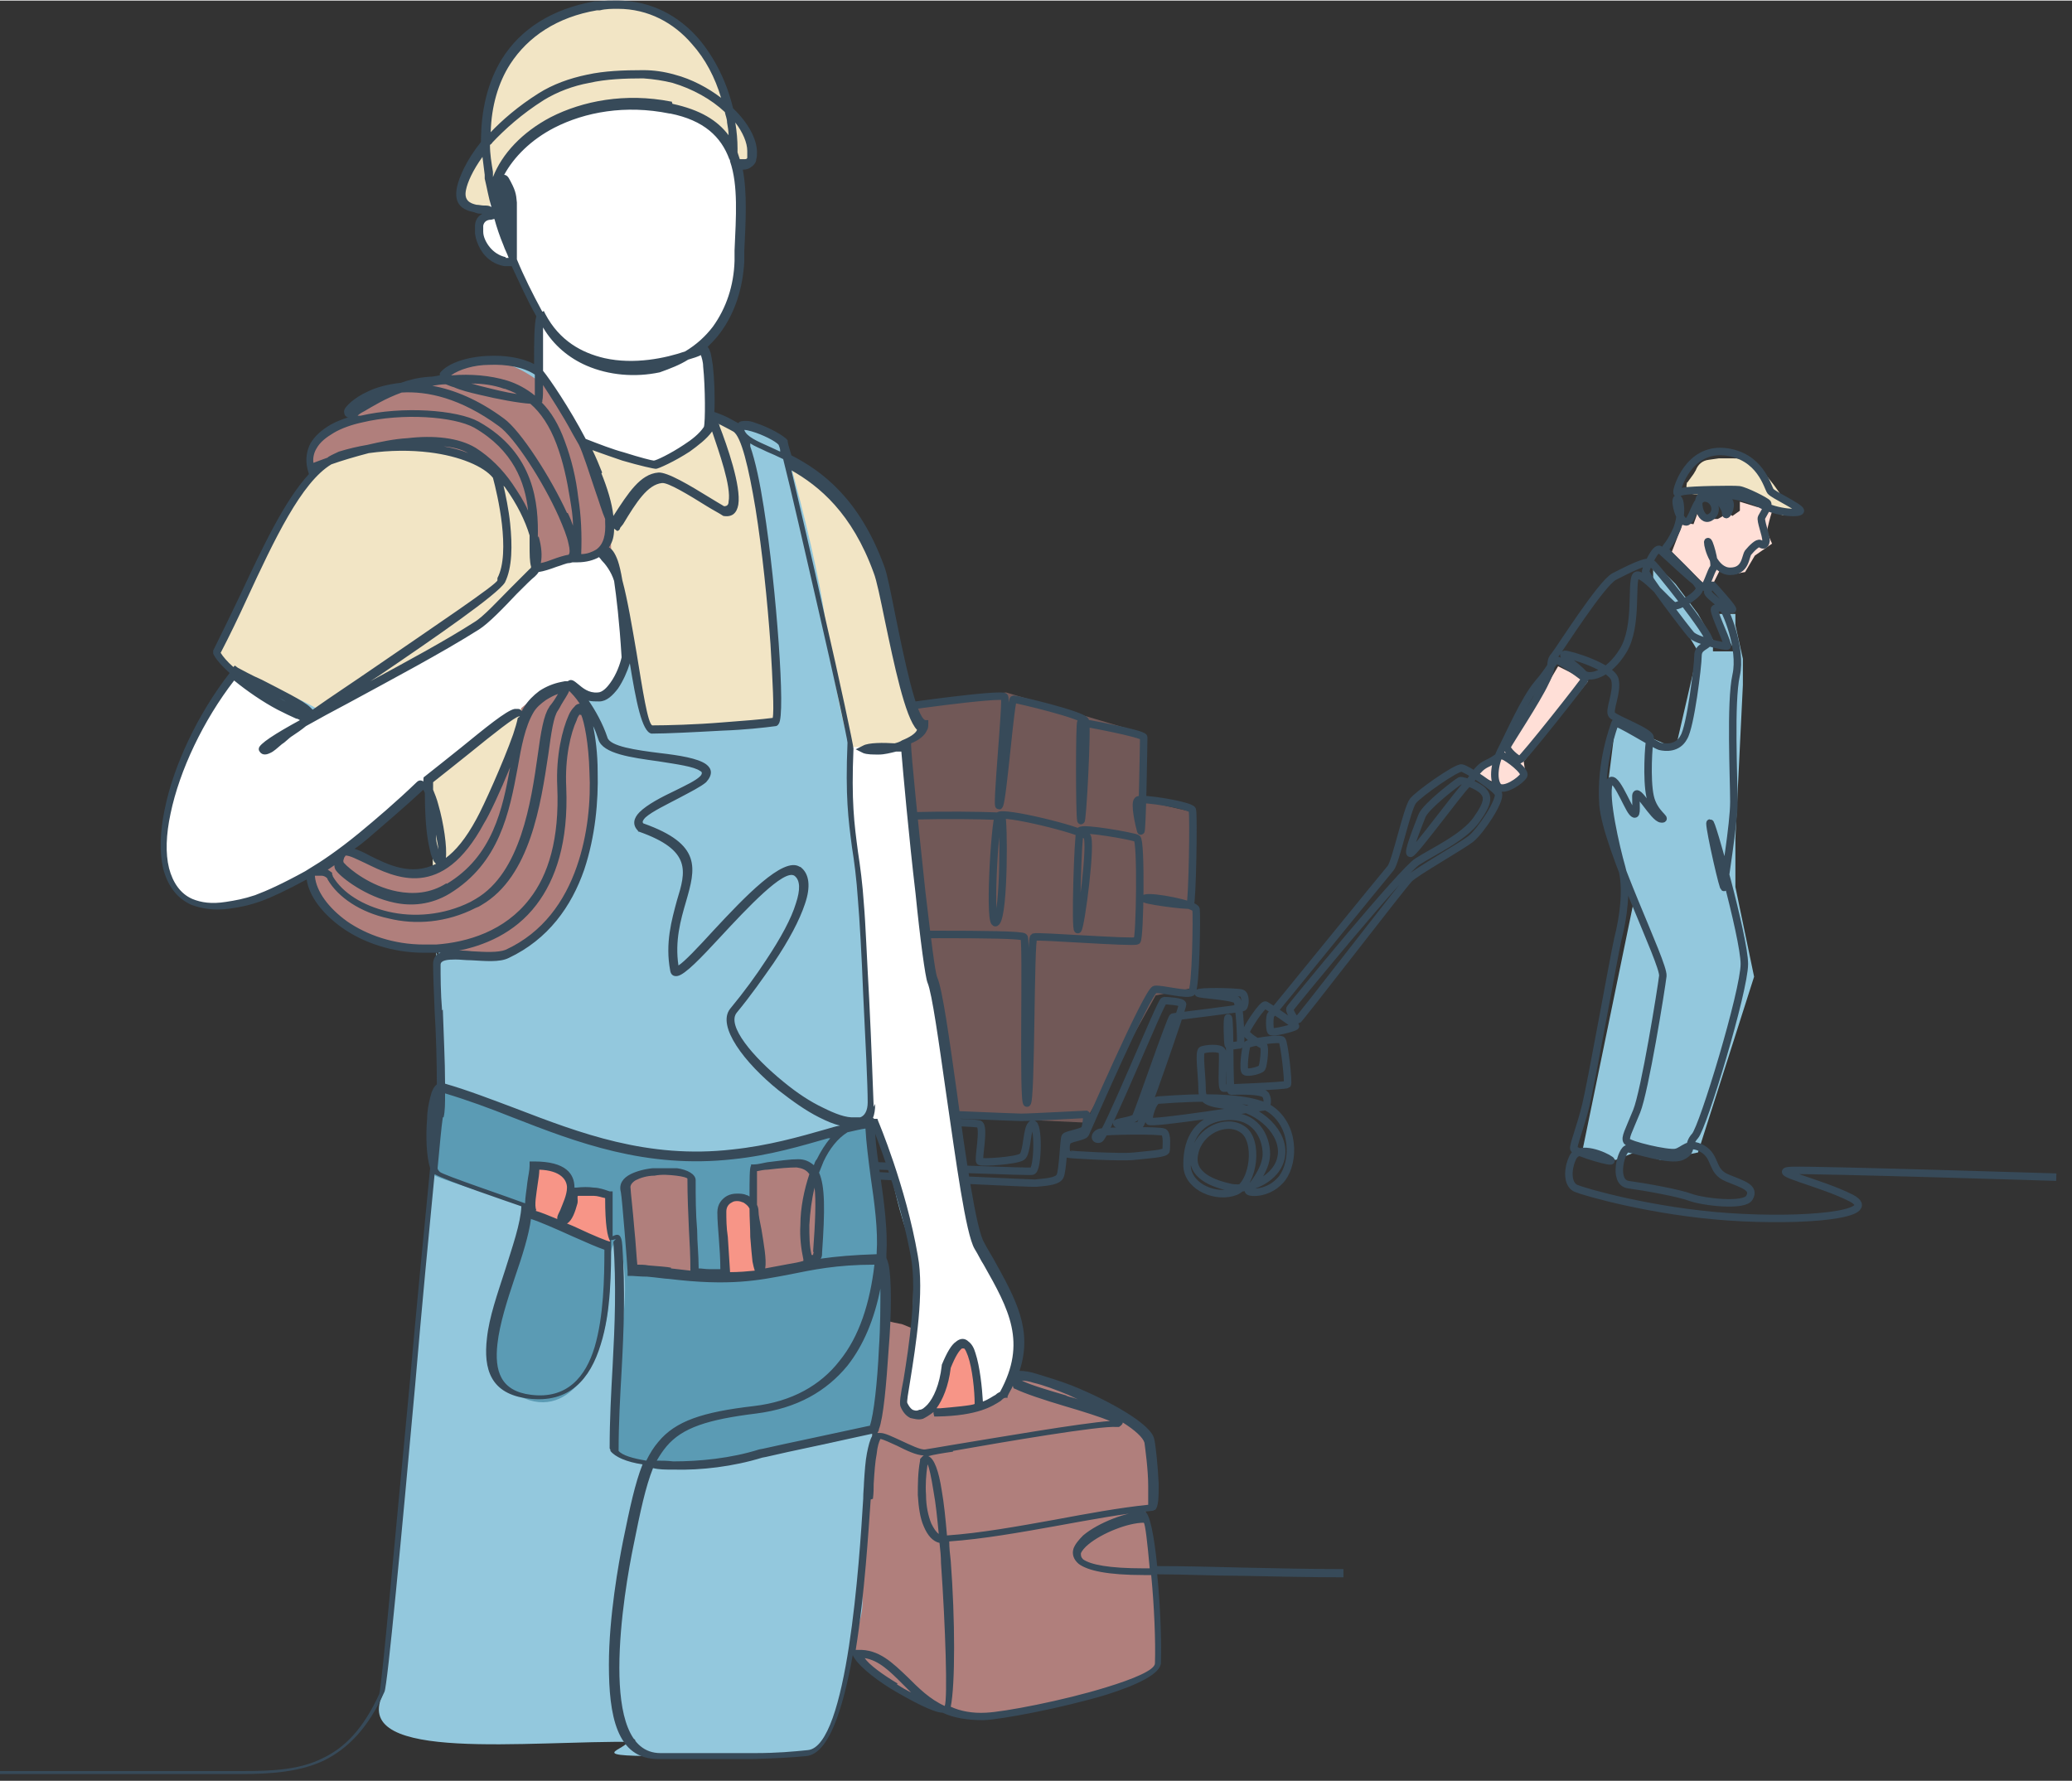
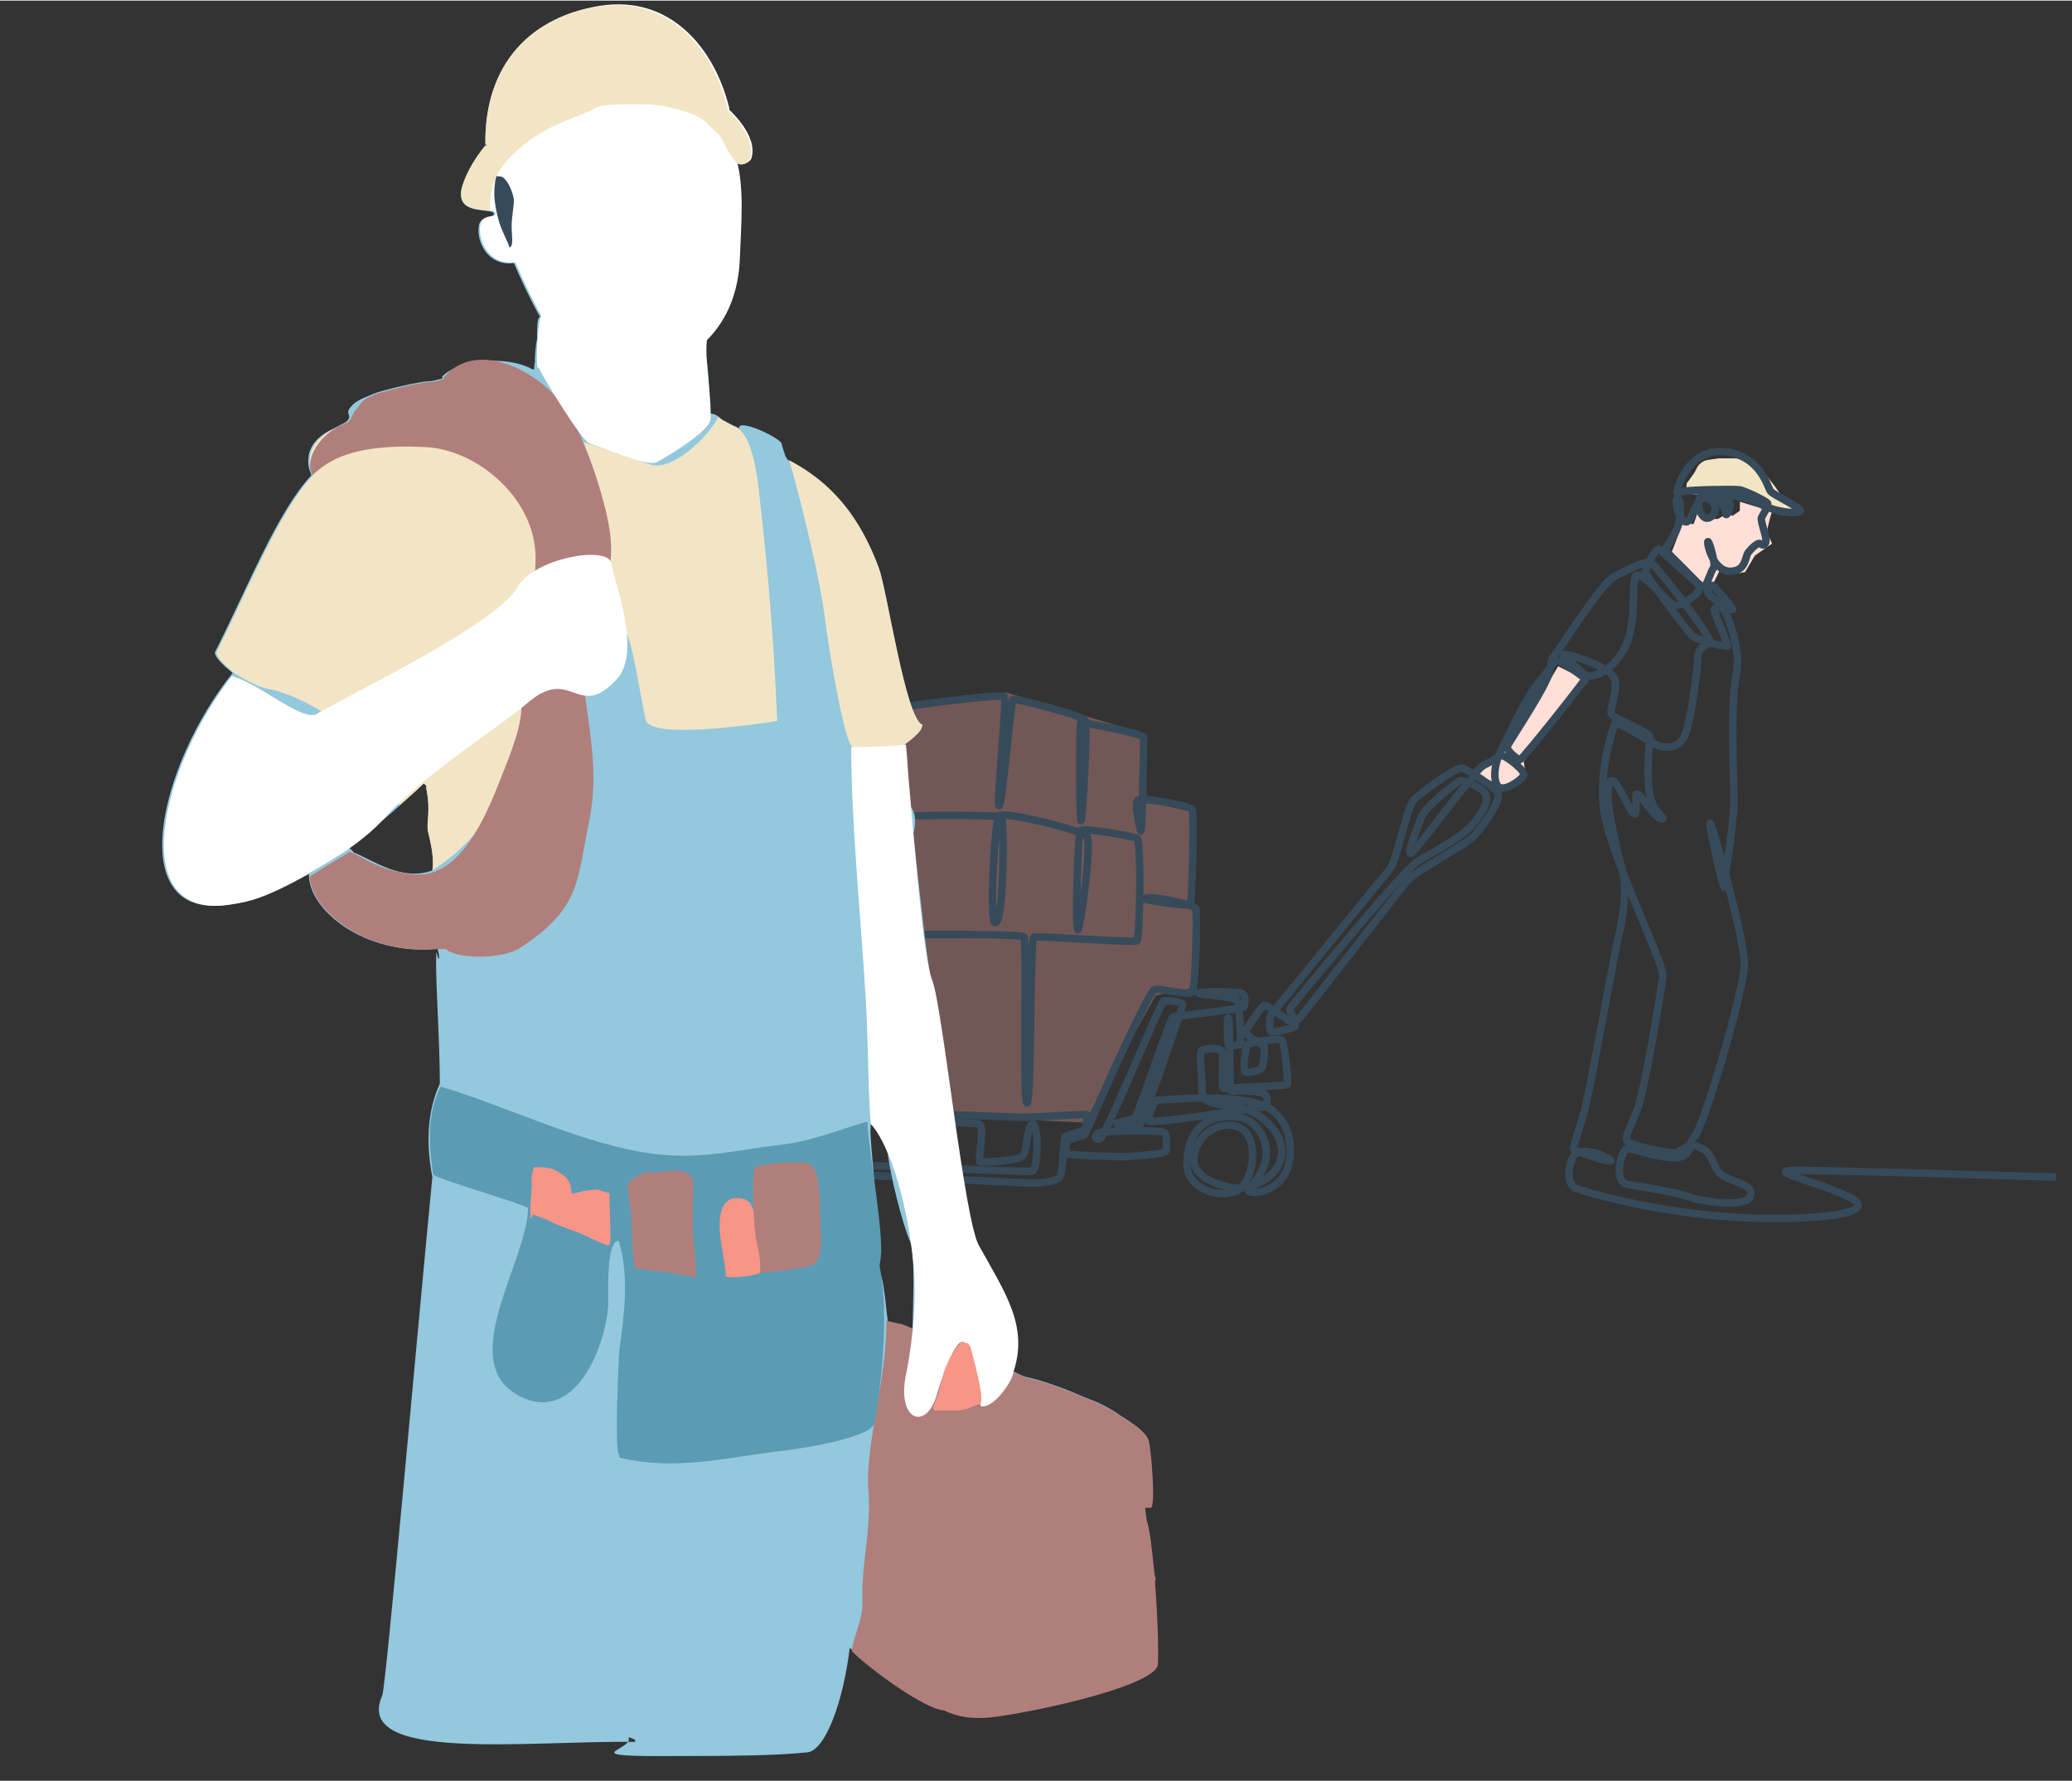
<svg xmlns="http://www.w3.org/2000/svg" id="Calque_1" width="97.7mm" height="84mm" version="1.1" viewBox="0 0 277 238">
  <rect x="0" y="0" width="277" height="238" fill="#333333" stroke="none" />
  <defs>
    <style>
      .st0 {
        fill-opacity: .5;
      }

      .st0, .st1 {
        fill: #b07f7c;
      }

      .st2 {
        fill: #fff;
      }

      .st2, .st3, .st4, .st5, .st1, .st6, .st7 {
        fill-rule: evenodd;
      }

      .st8 {
        fill: none;
        stroke: #374a59;
        stroke-miterlimit: 10;
      }

      .st3, .st9 {
        fill: #93c8dd;
      }

      .st4 {
        fill: #f79587;
      }

      .st10, .st5 {
        fill: #f2e5c5;
      }

      .st6 {
        fill: #5b9bb4;
      }

      .st11, .st7 {
        fill: #374a59;
      }

      .st12 {
        fill: #ffdfd7;
      }
    </style>
  </defs>
  <path class="st12" d="M237.2,67.6c-.5.9-1,3.4-1,3.4l.7,1.6-2.3,1.6-1.3,2.2-1.7.3-1.7-.5-1.3,2.6-5.1-5.1,1.5-3.9,1.4.2.8-2.2,1.2,1.5h1.2c0,.1,1.4-.8,1.4-.8l.6.4,1-.7v-1.2l2.3.7h2.3Z" />
  <polygon class="st12" points="212.3 91 203.7 101.7 204 103.8 201.7 105.3 197.3 103.5 200.4 101.2 206 92.9 208.3 89 212.3 91" />
  <path class="st0" d="M92,125.5l-1,22,54,2.5,9.5-17,5-1v-23.5l-6.5-1.5v-9l-18.5-5.5-31,3.5,1.5,29.5h-13Z" />
  <path class="st10" d="M232.3,66h-5.8c-.7,0-1.2-.7-1-1.4,0,0,0-.2.1-.2l.8-1.1c.1-.2.2-.3.3-.5.3-.8.9-1.3,1.7-1.4l1.4-.2c.2,0,.5,0,.7,0h1.1c.4,0,.7,0,1.1.1,1.3.3,2.4.9,3.2,1.9l1.2,1.5,1,1.4c.3.4.7.8,1.2,1h.2c0,.1,0,.2.1.2.6.5.3,1.5-.5,1.5h-.4c-.1,0-.3,0-.4,0l-3.7-1.8c-.7-.4-1.5-.6-2.3-.6Z" />
-   <path class="st9" d="M218.5,120l-7,34,4.5,1,2.5-1,3.5,1,5-1,7.5-23.5-2.5-12v-6.5l1-20.5v-3.5l-1-4.5v-1.5h-3l3,5h-3v-1.5l-2-3.5-3-4-3-3v3l3,4,3,5-3,13-8-3.5-1.5,12,4,11.5Z" />
  <path class="st8" d="M63,152s17.6-.3,15.8.7c-1.7,1-7.3,1.2-5.3,1.8s64.5,3.7,65,3.6c.5-.1,2.8-.1,3.2-.9.4-.7.5-5,.7-5.3.2-.3,2.4-.6,2.6-1,.2-.4.4-1.9.2-2-.2,0-7.3.4-8.7.4s-49.7-2.1-50-2.1c-.3,0-.1,7.2,0,7.3.2,0,50.6,2.2,51.5,2,.8-.2.9-6.6,0-6.3-.8.3-.6,3.9-1.4,4.4-.8.5-5.3.8-5.6.6-.3-.2.7-4.7-.1-5s-16.4-.6-17-.3-.2,4.8-.6,4.9c-.4,0-5.6-.3-5.8-.4-.2,0,.6-4.8-.1-5-.7-.2-12.1-.3-12.3-.3-.2,0,.1,4.3-.3,4.4-.4.1-3.5.3-3.7,0s0-28.2.8-28.3c.7,0,21.5-.2,21.6.5.1.7,1.1,22,0,21-1.2-1-.4-22.2.4-21.9.9.2,22.6-.2,23,.4.4.5-.2,22.4.4,22.2.6-.1.4-22,.9-22.2.5-.2,13.3.8,13.8.5.4-.3.6-13.5,0-13.7-.6-.3-7.4-1.5-7.6-1-.3.5-.7,13.6-.3,13.2.4-.3,1.9-11.8,1.2-12.5-.7-.8-11.3-3.4-11.8-2.7-.5.7-1.4,15.5-.3,14.2,1.1-1.3,1-13.8.7-14.1-.3-.2-16.9-.4-17.7.5-.8.9.5,13.5-.4,13.8-.9.3-10,1.3-10.5.5-.5-.8-.6-13.6,0-13.9s10.2-1.6,9.4-.8c-.8.8-11.3,1.4-11.3.8s-.2-13.7.2-14c.4-.3,13-2.1,13.1-1.3,0,.8-.5,13.5-.1,13.3.4-.2.8-12.9,1.3-13.1.5-.2,16.2-2.4,16.4-1.8.3.6-1.2,15.5-.7,14.5.5-.9,1.5-14.2,1.9-14.2s9.3,2.1,9.6,2.9c.3.7-.4,14.1-.6,13.3-.2-.8-.2-13.1,0-13.1s8.4,1.5,8.4,2-.2,13.3-.4,12.5c-.2-.7-.9-3.7-.4-4.1.5-.4,7.1.7,7.3,1.3.2.6,0,12.5-.3,12.7-.3.2-7-.7-6-.9,1-.3,6.7.8,6.8,1.5.1.7,0,10.7-.6,11.1-.7.4-3.9-.5-4.9-.4-1,.2-9.1,18.9-9.3,19.3-.2.4-2.2.6-2.4,1-.3.5-.2,1.6,0,1.7.1.1,7.2.5,8.9.3,1.7-.2,4.3-.3,4.3-.8,0-.4.2-2.1-.3-2.4-.4-.3-7.7-.2-8.5,0s-.9,1.1-.1.9c.8-.2,8.2-18.5,8.6-18.5.3,0,2.5.1,2.5.5s-5.3,15.8-5.7,16.1c-.4.4-3.3,0-3.1-.2.2-.2,2.2-.4,2.5-.8.3-.4,4.7-13.3,5-13.4s9.1-1.1,9.4-1.3c.3-.2.4-1.7-.2-1.9-.6-.2-5.8-.3-5.8,0,0,.2,4.9.4,5.2,1s.6,5.8.4,5.9c-.2,0-1.5.3-1.6,0-.1-.3-.2-3.7,0-3.6.3,0,.1,9.8.4,9.8.3,0,4.1-.2,4.6.5.4.7.2,1.6-.2,1.6-.4,0-15.3,2.4-15.4,1.9-.1-.5.5-2.7,1.2-2.8.7,0,12-1.2,15.3,1.4,3.3,2.6,2.8,7.6,1,9.4-1.8,1.9-4.3,1.6-4.2,1.3.2-.3,2.4-2.7,2.4-4.9,0-2.2-1.4-5.4-5.5-5-4.2.4-5.2,3.8-5.1,6.7.2,2.8,4,4.3,6.5,3.3,2.5-1.1,3.1-6.9.9-8.3-2.2-1.5-5.8.2-6.4,3.2-.7,3,2.6,4.1,4.9,4.6,2.3.4,6.2-1.1,6.7-4.2.5-3.1-2.9-6.3-6.5-6.7-3.6-.4-4.1-.7-4.1-2.4s-.5-4.9,0-5.1c.5-.2,2.5-.4,2.7.2.2.6-.2,4.9.2,4.9.4,0,8.3-.3,8.5-.5.2-.2-.4-5.5-.7-5.9-.3-.4-4.5.3-4.7.6-.2.4-.6,3.5-.2,3.6.5.2,2-.2,2.2-.5.2-.3.5-2.8.2-3-.3-.2-2.5-1.3-2.3-1.9.2-.6,2.2-3.7,2.6-3.5.4.2,4,2.6,4,2.8,0,.2-3.1,1-3.3.7-.2-.3-.2-2,0-2.2.2-.2,15.3-18.8,16-19.6.7-.8,2.2-8,3-9,.8-1,5.8-4.5,6.5-4.4.7.1,4.5,2.6,4.9,3.4.4.9-2.4,5.1-3.7,6.1s-7.3,4.4-8.2,5.3c-.9.9-14.8,19-15,19-.2,0-1.2-1.4-.9-1.7.2-.3,15-18.4,17-19.6,2-1.3,6.2-3.2,7.9-5.6,1.7-2.4,1.5-3.1.9-3.8s-2.7-1.5-3.1-1.4c-.4.2-4.6,3.4-5.1,4.7s-2.1,5.2-1.5,5c.6-.2,6.6-8.4,7.5-9.2.9-.8,1.2-2.1,2.7-2.8,1.5-.7,1.6-1.2,2.2-1,.6.2,3,2,2.7,2.6-.4.7-2.6,2.2-3.4,1.5-.7-.8-.6-2.8.3-4.7,1-1.9,3.2-7,5-9.1s2.1-3.2,2.6-3.1c.5.1,3.7,2.3,3.7,2.5,0,.2-8.3,10.7-8.7,10.8-.3,0-1.9-1.3-1.7-1.8.2-.5,4-6.2,5.1-8.6,1.2-2.3.4-2.6,1.2-3.5.8-1,6.2-9.6,8-10.6,1.8-.9,4.4-2.3,5-1.8.6.4,7.9,9.6,7.7,10.4-.2.8-1.5.7-1.5,2,0,1.3-1,9.5-1.9,10.9-.8,1.5-2.4,1.4-3.2,1.2-.7-.2-5.9-3.5-6-3.1-.1.4-2,5.1-1.6,10.9.5,5.9,8.2,21.2,8,22.9-.2,1.7-2.4,15.4-3.5,18.1-1.1,2.7-1.6,3.5-1.3,4,.3.5,5.4,1.7,6.5,1.5,1.1-.2,1.7-1.6,3.6-.5,1.9,1.1,1.1,3,3.3,3.9,2.2.9,3.7,1.3,3,2.6-.6,1.3-6.3.6-7.9,0-1.6-.6-6.1-1.4-8.3-1.7-2.2-.3-.9-4.9-.1-4.8.7,0,5.8,1.8,7.3,1,1.5-.7.6-1.5,1.7-2.7,1.1-1.2,6.6-19.4,6.6-23s-4.6-19.9-4.6-18.8c0,1.1,1.9,9.4,1.9,8.5s1.3-8.3,1.3-11.4-.5-13.3.3-16.9c.8-3.6-1.4-8.8-2-9.4-.9-.8-1.9-1.5-1.8-1.8.1-.4.6-1,.7-.8.1.1,2.9,3.2,2.6,3.2s-2.4-.5-2.4,0c0,.8,2,4.8,1.7,4.9-.3.1-4-.7-4.8-1.5-.7-.8-6.2-8-6.1-8.5.1-.5,1.3-3.3,1.9-2.9.6.5,5.5,5.2,5.9,5,.4-.2.9-2.1,1.3-2.6.3-.5-.7-4-.8-3.4,0,.7.9,3.9,3,3.9,2.1,0,2-1.9,2.4-2.5.5-.6,1.3-1.4,1.6-1.2.3.2.7.4.8-.4,0-.8-.8-2.7-.6-3.1.2-.4,1-1.6.8-1.9-.2-.3-3-1.7-3.8-1.8-.8-.1-6.4,0-7.4.2-1,.2-.9.4-.9,0,0-.4,1.5-5.7,6.3-5.3,4.9.5,5.8,4.8,6.2,5.3.4.5,3.9,2.1,4,2.6,0,.4-2.9.4-5.4-.9s-5.7-1.4-5.8-1.1c0,.3,1.2,1.5,1.2,2.3,0,.8.9-.8.5-1.5-.4-.8-2.8-1.3-3.7-.8s-.2,3.6,1.1,2.9c1.3-.7.6-2.6-.7-2.6-1.3,0-1.6,3.2-2.5,3.2-.9,0-1.6-2.9-1.2-3.1.4-.3.8,1.9,0,4-.9,2.1-1.6,2.5-1.6,2.8,0,.3,4.7,4.4,4.6,5.2,0,.8-2.8,2.5-3.4,2.3-.6-.2-4.4-4.8-5.1-4-.7.9.3,6.7-1.7,10-2,3.3-4.7,3.9-5.4,3-.7-.8-3.1-2.4-2.4-2.5.7,0,6.3,1.7,6.7,3.4.4,1.7-.9,4.1-.4,4.7.5.6,5.3,2.3,5.1,3.1-.2.8-.5,5.5,0,7.8.5,2.3,2.4,3.1,1.5,3-1,0-3.4-4.6-3.4-3,0,1.7.2,2.9-.5,2.1-.7-.8-2.5-5.7-3.1-3.8-.6,1.8.9,8.4,1.7,11.2.8,2.8.2,6.8-.5,9.5-.6,2.7-3.6,19.5-4.3,22.3-.7,2.9-1.7,5.3-1.6,5.8.2.5,5.7,2.1,4.9,1.5-.8-.6-4.1-2-5-.4-.8,1.6-.8,3.7.4,4.2,1.2.5,10.2,3.1,20.4,3.8,10.2.7,20.5-.3,16.4-2.5-4.1-2.1-11.3-3.6-7.9-3.7,3.4-.1,35.3.9,35.3.9" />
  <path class="st3" d="M84.9,232.8c-14.3-.2-37.8,2.8-33.8-6.2.5-1.1,4.7-48.8,6.7-69.3-.8-4.1-.8-8.6,1-12.5,0-5.3-.5-12.6-.5-15.9s.1-.6.4-.8c0-.3,0-.7-.2-1.3,0,0-.2,0-.3,0-9.5.8-16.9-5.2-16.9-9.9,0,0,0-.1.1-.2h0s-.2,0-.2,0c-6.3,3.5-8.2,3.8-10.9,4.2-13.9,1.9-9-18.8.8-31h0c-1.2-1-2.2-1.9-2.4-2.7,4.4-8.7,8.4-18.9,12.9-23.7,0-.3-.2-.6-.3-1h0c-.4-2.1.5-3.6,2.2-4.7.1-.1,2.7-1.4,2.8-1.5,1-1-.4-.9.7-2.1.4-.5,1.3-1,2.4-1.4.6-.3,1.3-.5,2-.7,2.2-.6,4.6-1.1,5.8-1.2h0s.1,0,.1,0c.5,0,1.1-.2,1.9-.4,0,0-.1-.2-.1-.2,1.9-2.2,8.5-3,12.1-1,.1,0,.2,0,.2,0,0-.5.1-.8.1-.9,0-1,.1-2.2.3-3.2,0-1.6,0-2.8.4-2.9,0,0,0,0,0,.1h0s0,0,0-.1c-1.4-2.5-2.5-4.9-3.5-7.2h-.1c0,0,0,0,0,0-3.5.4-4.9-3-4.6-4.9.2-1.5,1.7-1.1,2-1.5h0c0-.2,0-.3,0-.3-.7-.7-5,.3-4.3-3.2.3-1.3,1.3-3.6,3.4-6.1,0,.2-.1.3-.2.5-.3-10.1,5.1-17.2,15.1-18.8,9.5-1.5,15.4,5.8,17.3,13.7,0,0,0,.2,0,.2,2.2,2.1,3.5,4.5,3,6.3,0,.6-1.3,1.4-2,.5h0c1,3.7.6,8.3.4,13.3-.2,4.2-1.6,7.9-4.4,10.7,0,.5,0,1-.1,1.4.5,1.2.7,5.7.6,8.3.8,0,1.3.4,1.7.8.7.4,1.5.8,1.7.9.2,0,.4.2.6.3,0,0,0,0,0,0-.2-1.4,5.2,1.1,5.7,2,0,.2.2.8.5,1.7.1.2.2.3.3.5,4,2.1,8.9,5.7,12.2,14.5,1.1,3,3.6,20.2,5.8,20.9,0,.9-.9,1.6-2.3,2.2.2,1.8.3,4.4.5,6.4,0,.6.1,1.3.2,1.9,0,.4.1.7.2.7.6.9.5,2.2.2,3.4.9,8.5,2,18.4,2.4,19.4,1.4,3.4,4.3,32.3,6.3,35.6,3.5,6.3,6.6,10.7,4.6,16.8.5.3,1.1.6,1.7.8,1.9.4,4.9,1.4,7.8,2.7,1.9.7,3.6,1.5,4.9,2.5,2,1.2,3.5,2.4,3.7,3.3.3,1.3.9,8.4.3,8.9-.2,0-.5,0-.8,0,0,.7.2,1.3.2,1.7.4,1.1.7,3.7,1,6.8,0,.4.2.8.2,1.2,0,0,0,0-.1,0,.3,3.9.5,8.2.4,11.1-.1,3.1-19.2,7-23.2,7.2-.3,0-.6,0-.9,0-1.3,0-2.8-.2-4.5-1-2.8-.2-10.7-6.2-12.5-8.2-.8,6.9-3.2,13.8-5.7,14-3.9.4-8.5.5-19.7.5s-3.3-.9-4.2-2.5c.3,0,.6.2.9.3h0ZM116.4,150.1v.6c-.2.7.6,7.2.6,9.5s.1,8.7.9,10.7c.3.7.7,5.3.8,5.8,0,0,1.4.3,1.5.3.4,0,1.4.6,1.8.6,0-2.3.4-10-.3-11.6-1.2-2.9-2.6-8.7-3-11.7-.1-.9-2.3-4.7-2.4-4.2h0ZM47.3,113.9c2.4.9,6.3,3.9,10.5,2.4.3-1.7-.3-4-.6-5.3-.2-1.2.4-2.6-.2-5.6,0-.1,0-.3,0-.4-.2-.3-.4-.3-.5-.2-3.6,3.4-7.1,6.4-9.9,8.4.3.2.5.5.7.7h0Z" />
  <path class="st1" d="M135.5,183.3c.5.3,1.1.6,1.7.8,1.9.4,4.9,1.4,7.8,2.7,1.9.7,3.6,1.5,4.9,2.5,2,1.2,3.5,2.4,3.7,3.3.3,1.3.9,8.4.3,8.9-.2,0-.5,0-.8,0,0,.7.2,1.3.2,1.7.4,1.1.7,3.7,1,6.8,0,.4.2.8.2,1.2,0,0,0,0-.1.1.3,3.9.5,8.2.4,11.1-.1,3.1-19.2,7-23.2,7.2-.3,0-.6,0-.9,0-1.3,0-2.8-.2-4.5-1-2.7-.2-10.1-5.7-12.3-7.9,0,0,0-.1,0-.2.2-1.8,1.5-4.2,1.4-6.5-.2-4.9,1.2-9.4.8-14.8-.5-5.9,2.5-15,2.4-22.7.4.1,1.7.4,1.8.4.4,0,1.4.6,1.8.6,5.2,1,7.6.5,13.4,5.7h0Z" />
  <path class="st5" d="M31.3,89.9h0s0,0,0,0c-1.2-1-2.2-2-2.4-2.7,4.4-8.7,8.4-18.9,12.9-23.7,0-.3-.2-.6-.3-1h0c-.4-2.1.5-3.6,2.2-4.7,1.7-1.9,19.9-1.8,22.7-1.6,4.3.3,16.4,4.3,20.5,5.8,2.9,1.1,7.9-3.8,9.1-6.3.2.1.4.3.6.4.7.4,1.5.8,1.7.9,2.3.9,3,6.9,3.2,9,1.2,10.2,2,20.3,2.4,30.3-1.5.3-5.7.8-8.1,1-5.2.4-9.2.3-9.5-1.2-.7-3.3-1.9-11-2.6-11.5-.7-.6-4.3,1.4-6.1,2.4-4.9,2.7-6,5.8-7.4,8.6-3.6,7-2,13.9-12.4,20.7.3-1.7-.3-4-.6-5.3-.2-1.2.4-2.6-.2-5.6,0-.1,0-.3,0-.4-.2-.3-.4-.4-.5-.2-1,1-2.1,1.9-3.1,2.8-1-7.5-12.1-14.7-17.7-15.6-1-.2-2.6-1-4.4-2.1h0ZM105.4,61.4c4,2.1,8.9,5.7,12.1,14.5,1.1,3,3.6,20.2,5.8,20.9.1,1.6-6.9,6.6-9.5,2.8-1.2-1.7-3.2-14.2-3.5-16.9-.6-4.9-2.9-14.6-4.8-21.3h0Z" />
  <path class="st1" d="M75.1,53.7c2.8,3.7,5.7,12.5,6.4,17.1,1.3,8.6-4.3,13.2-3.4,21.3.8,6.2,1.9,11.3.7,17.4-1.7,8.2-1.1,11.8-9.2,17.1-2.6,1.7-8.7,1.5-10,.2,0,0-1.2,0-1.3,0-9.3.8-16.7-5.1-16.9-9.7,2.5-1.6,5.3-3.2,5.3-3.3,2.2.8,3.6,2.4,8.4,3,7.2.9,10.7-10,12.9-15.5,3-7.7,1.2-8.1.9-14.9-.1-3.3,2.7-4.6,2.7-11.9,0-8-7.9-14.5-14.7-14.8-11.2-.6-13.8,2.7-15.2,3.8,0-.3-.1-.5-.2-.8h0c-.4-2.1,1.7-5.2,5-6.3,1-1.2.2-.7,1.4-2.1.4-.5.6-1,1.7-1.4.6-.3,1.3-.5,2-.7,2.2-.6,4.6-1.1,5.8-1.2h0s.1,0,.1,0c.5,0,1.1-.2,1.9-.4,0,0-.1-.2-.1-.2,4.1-4.9,11.9-1.5,15.8,3.5h0Z" />
  <path class="st2" d="M71.9,49.2c-.3-.8,0-6.8.5-7,0,0,0,0,0,.1h0s0,0,0-.1c-1.4-2.5-2.5-4.9-3.5-7.2h-.1c0,0,0,0,0,0-3.5.4-4.9-3-4.6-4.9.2-1.5,1.7-1.1,2-1.5h0c0-.2,0-.3,0-.3-.7-.7-5,.3-4.3-3.2.3-1.3,1.3-3.6,3.4-6.1,0,.2-.1.3-.2.5-.3-10.1,5.1-17.2,15.1-18.8,9.5-1.5,15.4,5.8,17.3,13.7,0,0,0,.2,0,.2,2.2,2.1,3.5,4.5,3,6.3,0,.6-1.3,1.4-2,.5h0c1,3.7.6,8.3.4,13.3-.2,4.2-1.6,7.9-4.4,10.7-.3,2.9.6,7,.5,10.4.3,1.7-7.2,6-7.4,6-1.4.2-4.3-1-8.8-2.6-1.1-.4-6.5-9.3-6.8-10.2h0ZM121.1,99.4c.2,1.8.3,4.2.5,6.1.5,5.5,1.8,22.5,3,25.4,1.4,3.4,4.3,32.3,6.3,35.6,3.5,6.3,6.6,10.7,4.6,16.8-.1,1.3-2.8,5.1-4.4,4.6,0-.2-.2-1.6-.3-2-.6-2-1.4-5.6-1.5-5.7-1.1-3.9-4.1,6.3-4.1,6.3-1.4,4.7-5.3,3.4-4.1-2.7.5-2.3,1.5-8.6,1.1-13.8-.6-8.3-3.2-17.2-5.8-19.8-.4-5.5-.3-11.3-.7-17.4-.7-11.2-1.9-23-1.9-33,2.5,0,4.9-.1,7.3-.3ZM41.4,116.7c-6.3,3.5-8.2,3.8-10.9,4.2-13.7,1.9-9.1-18.3.5-30.6,4.1,1.2,9.9,6.6,11.6,4.9l3-1.6c6.3-3.4,21.2-10.9,23.6-15.2,2.3-3.9,11.8-5.5,12.5-3.3.4,2.6,4.2,12,.7,15.7-5.3,5.6-5.9-2.1-12,3.2-3.2,2.8-14.2,9.8-19,15.3-2.8,3.1-6.6,5.4-10,7.3Z" />
  <path class="st5" d="M65.7,28.2c-1.2-.4-4.6.1-4-3,.3-1.3,1.3-3.6,3.4-6.1,0,.2-.1.3-.2.5-.3-10.1,5.1-17.2,15.1-18.8,9.5-1.5,15.4,5.8,17.3,13.7,0,0,0,.2,0,.2,2.2,2.1,3.5,4.5,3,6.3,0,.6-1.3,1.4-2,.5h0c-.3-.4-.6-.9-.9-1.3-1.9-3.5-.6-1.4-3-3.9-1.4-1.5-6.8-2.6-8.4-2.4-1,0-5.5-.2-6.5.5-1.2.9-6.2,1.9-10.1,5.4-3,2.7-3.9,4.5-3.9,8.3Z" />
  <path class="st4" d="M128.3,179.4c0,.2,0,.1,0,.3-.5,0-2.1,3.2-2.2,4,0,.5-1,3.6-1.2,4-.3.4,0,.7,0,.8,1.1,0,2,0,3.2,0,1.5-.2,1.7-.5,2.9-.9.8-.3-1-6.5-1.2-7.4,0-.3-.4-.6-.4-.7-.3,0-1.1-.3-1.1,0h0Z" />
  <path class="st6" d="M70.6,161.3c0,7.2-9.9,20.8-1.1,25.3,7.1,3.6,11.2-5.8,11.8-11.9.1-1.1-.4-8.9,1.4-8.9,1.5,4.7.7,10.2.1,14.7-.1,1.1-.7,13.8,0,13.9,0,1,0,.2,0,.4,7.7,1.8,14,0,21.7-.9,4.1-.5,11.9-1.9,12.4-3.7.9-4.5,2-15,.7-20.9,0-.6.3-1.8.2-2.5,0-4.3-2-15.4-1.8-16.9-2.4.5-7,2.5-11.1,3-6.1.7-11.1,2.1-17.4,1.3-9.5-1.2-20-6.5-28.6-9-1.8,3.6-1.6,7.5-1,11.7,0,.5,10.9,3.6,12.7,4.5h0Z" />
  <path class="st4" d="M71,162.8l.3-.5s1.5.6,1.8.7c1.7.9,3.4,1.3,5.3,2.2h.1c.3.2,2.9,1.5,3,1.1.3-.1-.1-5.7,0-6.7,0-.2,0,0-.1-.2-1.9-.4-.8-.6-3-.3-.4,0-1.5.4-2,.4,0-1.6-.6-2.3-2.1-3.1-.7-.4-2.2-.5-3-.4,0,.8-.4.8-.2,2.2,0,.7-.3,3.7-.2,4,0,0,0,.7,0,.7h0ZM97,170.5c.1-1-.8-4.6-.8-6.7s.6-3.7,2.3-3.7,2,.9,2.3,1.9c.3.4,1.1,8,.8,8.1-.9.5-4.7.8-4.6.4Z" />
  <path class="st7" d="M66.5,23.5h.3c1,0,1.9,2.4,1.9,3.3,0,.6-.3,2.2-.3,3.4s.3,2.7-.3,2.8c-.2-.8-1-2.1-1.4-3.5-.5-1.8-.8-3.5-.5-5.3,0-.2.2-.8.2-.8h0Z" />
  <path class="st1" d="M86.9,156.5c-.5,0-2.8,1-2.9,1.8-.2,1.2.4,3,.4,4.5,0,1,.2,5.9.5,6.7,1,0,2.6.5,4,.4.1,0,3,.7,4.2.7,0,0-.2-3.1-.2-3.1-.4-3.3-.3-6.2-.2-9.4,0-.4-.4-1.2-.8-1.3-1.1-.4-.2-.2-1.4-.4-.1,0-2.9.3-3.6.3h0Z" />
  <path class="st1" d="M101.6,170c.2-1.4-.2-2.8-.5-4.3-.3-.8-.7-9.2-.2-9.7.4-.4,6.3-1.1,7.4-.4,1.7,1,1.2,6.7,1.4,8.9.1,1.3.2,3.8-1,4.5-1,.5-5.6,1-7.1,1.1h0Z" />
-   <path class="st11" d="M0,236.7c2.1,0,7.2,0,12.9,0,8.4,0,18,0,19.6,0,4.1,0,7.6-.2,10.6-1.7,3-1.4,5.5-4,7.6-8.6.3-.6,2.1-20.9,4-40.7,1-11.3,2.1-22.4,2.8-29.6-.5-1.6-.6-4.3-.4-6.6,0-1,.2-2,.4-2.8.2-.9.5-1.5.9-1.8,0,0,0,0,0,0,0-3-.1-6.7-.3-9.9-.1-2.5-.2-4.8-.2-6.2h0c0-.8.4-1.3,1-1.5-.2,0-.4,0-.5,0-.6,0-1.1,0-1.7,0-4.3,0-8.2-1.4-10.9-3.3-2.7-1.9-4.5-4.3-4.8-6.5-2.8,1.5-4.7,2.4-6.1,2.9-1.7.6-2.8.8-4.2,1-2.1.3-3.7,0-5.1-.5-2-.9-3.2-2.6-3.8-4.9-.5-2.2-.4-4.9.2-7.8,1.2-6,4.5-12.9,8.7-18.3-1.1-1-1.9-1.9-2.2-2.6v-.2c0,0,0-.2,0-.2,1.2-2.4,2.4-4.9,3.6-7.4,3-6.4,5.9-12.6,9.2-16.2l-.2-.7c-.3-1.3-.1-2.4.4-3.4.6-1,1.5-1.8,2.7-2.5.7-.4,1.5-.7,2.4-1,0,0-.2,0-.2,0-.3-.2-.4-.4-.4-.8,0-.3.4-.8,1-1.3.5-.4,1.2-.9,2.1-1.3,1.2-.6,2.7-1,4.5-1.2,1.1-.4,2.3-.7,3.7-.8.5,0,1-.1,1.5-.2,0,0,0,0,0-.1h0c0,0,0-.2,0-.2,1.1-1.4,3.8-2.2,6.5-2.3,2.1-.1,4.4.2,6.1,1.1v-.4c0-2.4,0-4.9.3-6-1.3-2.3-2.3-4.6-3.3-6.7-.4,0-.7,0-1,0-1.2-.2-2.2-.9-2.8-1.7-.6-.8-1-1.8-1.1-2.7,0-.4,0-.8,0-1.1.1-.9.6-1.3,1-1.5h0c-.3,0-.7,0-1.1-.2-1.5-.3-2.8-1-2.3-3.4.3-1.3,1.2-3.5,3.2-6,0-4.3.9-8,2.8-11.1,2.5-4,6.7-6.7,12.4-7.7,0,0,.2,0,.4,0C80.9,0,81.7,0,82.6,0c4.5,0,8.2,2.1,10.8,5.1,2.2,2.6,3.8,5.9,4.6,9.3,2,1.9,3.2,4.1,3.2,5.9,0,.3,0,.6-.1.9,0,.5-.4.9-.9,1.2-.2.1-.5.2-.8.2h-.1c.6,3.1.4,6.9.2,10.9,0,.5,0,1,0,1.4-.2,3.5-1.2,6.8-3.2,9.5-.5.7-1.1,1.3-1.7,1.9.2.2.3.5.4.8.1.4.2,1,.3,1.7.2,1.8.3,4.3.2,6.2.3.1.8.3,1.3.5.7.3,1.5.8,1.9,1,.2-.3.6-.3,1.1-.3.4,0,.8.1,1.3.3,1.6.5,3.8,1.7,4.2,2.3h0c0,0,0,.1,0,.1,0,.2.2.9.5,1.9,4.1,2.1,9.1,5.8,12.4,14.8.4,1,.9,3.6,1.5,6.6,1.2,5.9,2.8,13.6,4,14h.4c0,.1,0,.5,0,.5,0,.3,0,.6-.2.9-.3.7-1.1,1.3-2.1,1.7v.2c0,1.2,1,11.1,1.9,19.5.7,5.9,1.3,11,1.6,11.6.7,1.6,1.6,8.1,2.6,15.2,1.2,8.8,2.6,18.6,3.7,20.3h0c.3.6.8,1.4,1.2,2.1,3,5.4,5.3,9.5,3.5,15,.6,0,1.4.1,2.3.4,1.3.4,3,.9,4.8,1.6,4.9,2,10.5,5.1,10.9,7.1.2.8.5,3.7.6,6,0,1.7,0,3.1-.5,3.5h-.1c0,.1-.2.1-.2.1-4,.4-8.3,1.2-12.7,2-5,.9-10.1,1.8-14.5,2.1,0,.9.1,1.7.2,2.6.6,7.9.6,16.6,0,19.5,1.3.6,2.9.9,4.7.8,2.4-.1,10.3-1.6,16.1-3.4,3.6-1.1,6.5-2.3,6.5-3.2.1-3-.1-7.7-.5-11.8-.3,0-.6,0-.9,0-5,0-7.6-.6-8.8-1.5-.7-.6-.9-1.3-.7-2,.2-.6.7-1.2,1.3-1.8,2-1.7,5.9-3.2,8.2-3.2h0c.7.1,1.3,3.3,1.7,7.3,3.6,0,7.5.1,11.4.2,4.6.1,9.2.2,13.5.2v1.1c-4.2,0-8.9-.1-13.6-.2-3.8,0-7.6-.2-11.3-.2.4,4,.6,8.7.5,11.8,0,1.5-3.2,3-7.3,4.3-6,1.8-14,3.3-16.4,3.4-2.2,0-4-.3-5.5-1-1.2,0-4.2-1.6-6.9-3.2-2.4-1.5-4.6-3.3-5.1-4.5-1.3,7.2-3.2,13.2-6.2,13.5-2,.2-4.1.3-7.2.4-3.1,0-7,0-12.6,0s-6.6-5.9-6.6-12.6c0-6.4,1.3-13.6,1.9-16.6.9-4.4,1.6-7.7,2.6-10.2-2.1-.3-3.7-1-4.3-1.8v-.2c-.1,0-.1-.2-.1-.2,0-3.8.2-7.4.4-11,.3-5.5.5-10.8.1-16.5,0-.2.5-.5.3-.4-.1,0-.3.1-.5.1s0,0-.1,0v.2c0,3.9,0,9.4-1.4,13.8-1.4,4.6-4.2,7.9-9.7,7.2-5-.6-6-3.9-5.5-8.1.3-2.8,1.4-5.9,2.4-9,1-3.2,2.1-6.3,2.2-8.6-2-.7-10-3.4-11.6-4.3-.7,7.2-1.7,17.6-2.6,28.2-1.8,19.9-3.7,40.2-4.1,41-2.2,4.9-4.9,7.6-8.1,9.2-3.2,1.5-6.9,1.8-11.1,1.8-1.6,0-11.2,0-19.6,0-6.5,0-12.3,0-12.9,0v-1.1h0ZM59.2,149.3c-.2,1.3-.4,3.7-.7,6.8,0,.2.2.4.3.5h0s0,0,0,0c.4.4,9.3,3.4,11.4,4.2,0-.8.2-1.8.3-2.8.1-.8.3-1.6.3-2.2v-.6h.6c4.3,0,5.4,1.7,5.4,3.5,0,0,.1,0,.2,0,.9-.1,1.7-.1,2.4,0,.7,0,1.5.3,2.1.5h.4v.5c0,4.4,0,5.3,0,5.5.6-.3,1.2-.5,1.3,1.3.4,5.8.2,11.2-.1,16.7-.2,3.5-.4,7-.4,10.7.5.6,1.9,1,3.7,1.3.5-1,1-1.8,1.6-2.5,2.3-2.8,5.9-4,12.8-4.8,5.1-.6,8.9-2.8,11.4-6,2.7-3.3,4.1-7.8,4.7-12.9-5.1,0-8.3.7-11.3,1.3-4.2.8-8,1.6-16.2.6-.4,0-1.7-.2-2.9-.3-.9,0-1.8-.1-2-.1h-.6v-.6c0-.3-.2-2.8-.4-5.3-.2-2.4-.4-4.8-.5-5.3-.3-1.1.3-1.9,1.3-2.4.8-.4,1.9-.7,3-.8,1.1,0,2.2,0,3.2,0,1.4.2,2.5.8,2.5,1.6,0,2.3,0,4.4.2,6.7,0,1.6.2,3.2.2,5.1.4,0,.9.1,1.5.1.5,0,1,0,1.4,0,0-1.4-.1-2.8-.2-4.1-.1-1.3-.2-2.5-.2-3.5h0c0-1.1.6-1.8,1.3-2.2.4-.2.8-.3,1.3-.3.4,0,.9,0,1.3.2.1,0,.3.1.4.2,0-2.2,0-4,.2-4.1v-.2c.1,0,.4,0,.4,0,.5,0,1.2-.2,1.8-.3,1.7-.2,3-.4,4.1-.4.9,0,1.5.3,2.1.8.1-.3.2-.6.4-.8.5-1,1.1-2,1.8-2.8h-.3c-3.5,1-7.8,2.3-12.7,2.8-11.6,1.3-20.8-2.2-29.5-5.6-3-1.2-6-2.3-9-3.2,0,1.3,0,2.4-.2,3.2h0ZM59.2,134.9c.1,3.2.3,6.9.3,9.9,3.1.9,6.2,2.1,9.4,3.3,8.6,3.3,17.7,6.8,29,5.5,4.8-.5,9-1.7,12.5-2.7.7-.2,1.3-.4,1.9-.5-.9-.2-1.8-.6-2.8-1.1-1.8-.9-3.6-2.2-5.4-3.6-4.6-3.7-8.3-8.6-6.5-10.9,1.9-2.3,3.5-4.5,4.8-6.5,2-3,3.4-5.6,4-7.6.6-1.8.6-3.1-.2-3.7,0,0,0,0,0,0-1.4-.9-6.2,4.2-10,8.3-2.5,2.7-4.6,4.9-5.6,5.1-.5.1-.9-.1-1-.7-.7-3.7.2-6.8.9-9.4,1.2-3.9,2-6.7-5.1-9.2h-.1s0-.1,0-.1c-.8-.8-.6-1.7.2-2.5,1-1,2.9-2,4.8-2.9,1.4-.7,2.7-1.3,3.3-1.9.3-.3.3-.6,0-.7-.8-.6-3.1-.9-5.6-1.3-3.6-.5-7.4-1-8-2.9-.2-.6-.4-1.2-.7-1.8.3,1.5.6,3.6.6,6.1.1,3.9-.3,8.6-1.8,13.1-1.7,4.9-4.8,9.3-10.1,11.8-1.2.6-3.2.4-5,.3-.8,0-1.5-.1-2.1-.1-1.1,0-2,.1-2,.7h0c0,1.5,0,3.7.2,6.1h0ZM60.9,127h0c.7,0,1.4,0,2.2.1,1.7.1,3.5.2,4.5-.2,5-2.3,7.9-6.5,9.5-11.1,1.5-4.3,1.9-8.9,1.7-12.7-.1-3.8-.7-6.7-1.1-7.6,0,0,.1,0,0,0h-.2c0,0,0-.1,0-.1-.1.2-.3.4-.4.8-.8,1.7-1.6,5-1.4,9,.3,7.3-1.4,12.3-4,15.7-2.9,3.8-7,5.5-10.8,6.2h0ZM77.5,95.1h0s0,0,0,0c0,0,0,0,0,0h0ZM77.5,95.1s0,0,0,0h0,0ZM76.8,94.4c.2-.3.5-.4.7-.4-.5-.8-1.1-1.4-1.4-1.7-.2.5-.7,1.2-1.1,1.9-.1.2-.2.4-.4.7h0c-.6.8-.9,3-1.3,5.9-1,6.6-2.4,16.3-8.9,20.1-.3.2-.5.3-.8.4-3.9,2-8.1,2.3-11.7,1.4-3.7-.8-6.7-2.8-8.1-5.2,0,0,0-.1-.1-.2-.2-.2-.5-.3-.7-.3-.3,0-.5,0-.7,0,0,0-.1,0-.2,0,0,0,0,0,0,.1.2,2,1.8,4.2,4.3,6,2.6,1.8,6.2,3.1,10.3,3.1s1.1,0,1.6,0c4.2-.3,9.2-1.8,12.5-6.1,2.5-3.2,4-8,3.7-15-.2-4.2.7-7.7,1.5-9.5.2-.5.5-.9.7-1.1h0ZM43.6,116.1c.3.1.5.3.8.5h0c0,0,0,.2,0,.2,0,0,.1.2.1.3,1.3,2.2,4,3.9,7.4,4.7,3.4.8,7.4.5,11-1.3.2-.1.5-.3.7-.4,6-3.5,7.4-12.9,8.3-19.3.4-3,.8-5.3,1.5-6.3,0-.1.3-.4.5-.7.3-.4.5-.8.7-1.1-.6.2-1.1.5-1.6.8-.7.5-1.3,1-1.7,1.7-1.1,1.9-1.6,4.5-2.1,7.4-1.1,5.9-2.4,12.7-9.1,16.8-2.5,1.5-5.1,1.7-7.4,1.2-3.8-.8-7-3.3-7.7-4.2-.2-.2-.3-.5-.3-.8-.4.3-.9.6-1.2.8h0ZM75.5,91c.1,0,.3,0,.4,0h0c.5-.4.9,0,1.4.4.6.5,1.4,1.2,2.6,1.1.6,0,1.2-.6,1.7-1.3.8-1.1,1.3-2.5,1.5-3.4-.3-4.9-.7-8.1-1-10.2-.4-1.3-1.2-2.3-1.7-2.8-.1-.2-.3-.3-.3-.4-.7.4-1.7.7-2.9.7h-.6c-.2,0-.3.1-.5.1-.4,0-1,.3-1.7.5-.8.3-1.7.6-2.4.7-.1.2-.3.4-.5.6-.4.3-1.3,1.2-2.4,2.3-1.7,1.8-3.8,4-5.1,4.8-4.9,3.1-11.7,6.7-17.4,9.8-2.1,1.1-4.1,2.2-5.7,3.1-.6.5-1.2.9-1.8,1.3-.5.3-.9.8-1.4,1.1-.6.5-1.1,1-1.6,1.2-.6.3-1.2.3-1.5-.4h0c0-.1,0-.2,0-.2,0-.6,2.2-2,5.5-3.8h0c-.2-.1-.3-.2-.5-.2-.7-.3-1.5-.7-2.5-1.2-1.9-1-4.1-2.5-5.8-3.9-4.1,5.3-7.3,12-8.5,17.8-.6,2.8-.7,5.3-.2,7.3.5,1.9,1.5,3.4,3.1,4.1,1.2.5,2.6.7,4.5.4,1.3-.2,2.4-.4,3.9-.9,1.6-.6,3.6-1.5,6.7-3.2l.8-.5c1.2-.7,3.6-2.3,6.4-4.6,2.3-1.9,5-4.2,7.7-6.8.3-.3.6-.3.9-.1,0-.4,0-.6.1-.6,1.5-1.2,3.3-2.6,4.9-3.9,3.2-2.6,6.1-5,7.2-5.2.2,0,.3,0,.5,0,.2,0,.4.2.5.3,0-.2.2-.4.3-.6.5-.8,1.2-1.5,2-2.1.9-.6,1.9-1,2.9-1.2h0s0,0,0,0ZM59.7,118.1c6.2-3.7,7.5-10.1,8.5-15.6-1.3,3.2-2.8,6.4-3.5,7.5-5.6,10.4-11.8,7.3-15.9,5.3-1.1-.5-2-1-2.6-1,0,0-.1.2-.2.3,0,.1-.1.3-.1.4,0,.1,0,.2.1.3h0c.7.8,3.5,3.1,7.1,3.8,2.1.4,4.4.3,6.6-1.1h0ZM47.4,113.4c.6.2,1.3.5,2,.9,2.4,1.2,5.6,2.8,8.9,1.1h0c-.3-.2-.5-.7-.7-1.3-.1-.5-.3-1.2-.4-1.9-.3-1.8-.4-4.2-.4-6,0,0,0-.1,0-.2,0-.2-.2-.4-.2-.5-2.7,2.5-5.3,4.7-7.5,6.6-.6.5-1.1.9-1.7,1.3h0ZM59.5,114.7c1.4-1,2.8-2.7,4.2-5.3.9-1.6,3.6-7.6,4.9-11.3.3-.9.5-1.6.6-2.1,0-.2.3-.2.3-.3h0s-.1,0-.1,0c-.5,0-3.4,2.3-6.6,4.9-1.6,1.3-3.4,2.7-4.9,3.9,0,0,0,.3,0,.8,0,0,0,.1,0,.2.2.5.5,1.2.7,2,.7,2.4,1.2,5.7,1,7.2h0ZM58.3,111.5c0,.2,0,.4,0,.5,0,.5.2,1,.3,1.5,0-.5-.2-1.2-.3-2ZM31.2,89.1l.2-.2.4.3c.6.3,1.8,1,3.2,1.6,2.5,1.3,5.6,2.8,6.5,3.7.1.1.2.2.3.3,2.4-1.7,5.3-3.6,8.2-5.6,8-5.5,16.5-11.2,16.5-11.7v-.2s0-.1,0-.1c.9-1.7.9-4.5.6-7.2-.3-2.6-.9-5.1-1.2-6.2-1.2-1.5-4.4-2.9-8.5-3.4-2.5-.3-5.2-.3-8.1.1-1.9.5-3.6,1-5,1.5-4,2.4-7.6,10-11.3,18-1.1,2.4-2.3,4.9-3.5,7.2.3.5.9,1.2,1.7,1.9h0ZM39.4,94.4c-.7-.4-1.7-1-2.7-1.5.4.2.8.4,1.1.6.6.3,1.1.6,1.6.8ZM43.9,61c.5-.3,1-.5,1.4-.7,1.3-.4,2.6-.7,3.8-.9,1.7-.4,3.6-.8,5.4-.9,3.4-.4,6.8-.1,9.1,1.3,1.9,1.2,3.6,2.9,4.9,4.8.8,1.2,1.6,2.4,2.1,3.6-.4-3.8-2-8.1-7.2-11.1-2.7-1.5-9.6-2-15-.7-1.4.3-2.8.8-3.8,1.4-1,.6-1.8,1.2-2.3,2.1-.3.5-.5,1.2-.4,1.9.5-.2,1.1-.4,1.9-.7h0ZM59.3,59.6c1.2.2,2.3.5,3.3.9-.9-.5-2-.8-3.3-.9ZM67.3,64.8c.3,1.3.7,3.2.9,5.1.3,2.9.3,5.9-.7,7.9h0c-1,1.6-9.1,7.2-16.9,12.5l-1.1.7c4.8-2.6,10-5.4,13.9-7.9,1.2-.7,3.2-2.9,4.9-4.6,1.1-1.1,2.1-2.1,2.5-2.5,0,0,.2-.1.2-.3,0,0,0,0,0,0-.2-.7-.2-1.7-.2-3,0-.3,0-.6,0-1,0,0,0-.1,0-.2-.6-2-1.7-4.2-3.2-6.3-.1-.2-.3-.3-.4-.5ZM72,71.6c.4,1.4.5,2.6.3,3.6.5-.1,1.1-.3,1.6-.5.8-.3,1.5-.5,2-.6,0,0,0,0,.1,0,.2-.2.2-.7,0-1.5-.2-1-.7-2.2-1.3-3.6-2.1-4.7-5.9-10.6-8-12.1-5.2-3.8-9.6-4.7-13-4.5-2.2.8-3.8,1.8-5,2.5-.4.2-.7.4-.9.6.1,0,.3,0,.4,0,5.6-1.3,12.9-.8,15.8.8,7.5,4.2,8,11,7.9,15.5h0ZM75.9,68.5c.3.6.5,1.1.7,1.7,0-1.2-.2-2.4-.4-3.6-.4-2.5-.9-4.9-1.8-7.3-.9-2.4-2.1-4.2-3.5-5.4-1.6-.1-4.3-.6-6.8-1.2-1.3-.3-2.5-.6-3.4-1-.4-.1-.8-.3-1.1-.4-.6,0-1.2.1-1.8.2,2.8.5,6.1,1.8,9.6,4.4,2.2,1.6,6.2,7.8,8.4,12.6h0ZM60.4,50.1c2.5-.2,5.1,0,7.4.7,1.3.4,2.6,1.1,3.7,2,0-.6,0-1.6,0-2.8-1.5-1-3.8-1.4-6.1-1.3-2,0-4,.6-5.1,1.4h0ZM67.4,51.9c-1.4-.5-2.9-.7-4.4-.7.5.1,1,.3,1.5.4,1.6.4,3.2.8,4.6,1-.5-.3-1.1-.5-1.6-.7h0ZM72.4,53.7c1.3,1.3,2.3,3,3.1,5.2.9,2.4,1.5,4.9,1.8,7.5.4,2.5.5,5,.4,7.6.8,0,1.5-.3,2-.6,1-.7,1.3-2,1.2-3.7,0-.1,0-.2,0-.4-.4-.9-.8-2.3-1.3-3.7-.8-2.4-1.7-5.2-2.2-6.2l-.8-1.4h0c-1.5-2.8-3.1-5.2-4-6.6,0,.9,0,1.7-.1,2.1v.2s0,0,0,0h0ZM82.1,70.6c0,1-.2,1.8-.7,2.5.4.2.8.7,1.2,1.8.2.6.4,1.4.6,2.6.7,2.6,1.3,6.2,1.9,9.7.8,4.9,1.5,9.5,2.1,9.7,2,0,5.8-.1,9.4-.4,2.7-.2,5.2-.4,6.7-.6.2-.9,0-4.9-.3-9.9-.4-5.6-1.1-12.5-2-18.1-.9-5.4-1.9-9.7-3-10.3h0s0,0,0,0c0,0-.9-.5-1.7-.9-.1,0-.2-.1-.3-.2,0,0,.2.2.2.4,1,2.6,2.9,8,2.5,10.5-.2,1.1-.8,1.7-2,1.5h0s0,0,0,0c-.6-.4-1.4-.8-2.2-1.3-2.4-1.5-5.2-3.2-6-3.1-1.9.2-3.4,2.5-5.2,5.5l-.4.5c0,.2-.2.4-.4.4h0ZM80.4,63.2c.8,2,1.4,3.9,1.6,5.7,2-3.1,3.6-5.6,6-5.8,1.2-.1,4.2,1.7,6.8,3.3.8.5,1.5.9,2,1.2.4,0,.6-.2.6-.6.4-2-1.3-6.7-2.2-9.4h0s0,0,0,0c-.7,1-1.9,1.9-3,2.7-2,1.3-4.2,2.3-4.5,2.3-.3,0-2.1-.4-4.5-1.1-1.2-.4-2.6-.9-4-1.4.5,1,.9,2,1.3,3h0ZM72.6,49.5c.9,1.1,3.5,4.9,5.7,9.1,1.8.7,3.6,1.4,5.1,1.8,2.2.7,3.8,1.1,4,1.1.3,0,2.2-.9,4-2.1,1.1-.7,2.1-1.5,2.7-2.4.2-.6.2-5.3-.1-8.1,0-.6-.2-1.2-.3-1.5h0c-.4.2-1,.4-1.7.6-1.1.7-2.4,1.2-3.8,1.7h0s0,0,0,0c-3.3.7-6.8.4-9.8-.9-2.3-1-4.4-2.7-5.8-5.1,0,1,0,2.8,0,4.6,0,.4,0,.8,0,1.2h0ZM72.7,41.5h0s.2.4.2.4h0c1.9,3.6,4.9,5.2,7.9,5.9,4,.9,8.2,0,10.8-.9,1.5-.9,2.7-2,3.7-3.3,1.8-2.5,2.8-5.5,2.9-8.8,0-.5,0-1,0-1.4.2-4.5.5-8.7-.6-11.9,0-.1,0-.2-.1-.3-1.1-3-3.4-5.2-7.9-6.1h-.1c-5.9-1.2-11.3-.2-15.4,1.9-3.1,1.6-5.4,3.9-6.7,6.3.2,0,.4.1.6.4.9,1.6,1,2.1,1.1,3.3,0,.3,0,.7,0,1.1,0,0,0,1.8,0,3.6,0,1.2,0,2.3,0,2.9.9,2.2,2.1,4.6,3.4,7h0ZM89.9,13.8c3.7.8,6,2.2,7.5,4.2,0-.6-.1-1.1-.2-1.7,0-.5-.2-.9-.3-1.4-1.8-1.7-4.3-3.1-7-3.9h0c-1.2-.3-2.5-.5-3.9-.6-2.5,0-5,.1-7.2.6-2.2.4-4.3,1.2-6.1,2.3-3,1.9-5.2,3.9-6.9,5.7,0,.1-.2.2-.3.3,0,1.2.2,2.4.4,3.6,0,.1,0,.3,0,.5v.2c1.2-3.1,3.9-6,7.7-8,4.3-2.2,10-3.3,16.1-2.1h.1s0,0,0,0h0ZM98.6,20.3c.1.3.2.6.3.9,0,0,0,0,.1,0,0,0,.2,0,.3,0,.1,0,.2,0,.3,0,.2,0,.3-.1.3-.2h0c0-.1,0-.2,0-.2,0-.2,0-.4,0-.7,0-1.1-.6-2.5-1.6-3.8.2,1.2.3,2.4.3,3.5,0,.1,0,.2,0,.3h0ZM66.9,25.3c-.1.3-.3.5-.4.6.4,1.8,1,3.7,1.7,5.7,0-1.7,0-3.4,0-3.4,0-.5,0-.9,0-1.2,0-1,0-1.4-.7-2.4-.2.2-.3.5-.5.8h0ZM67.6,34.4c.1,0,.3,0,.4,0-.2-.6-.5-1.1-.7-1.7-.5-1.2-.9-2.4-1.2-3.5-.2,0-.3.1-.5.1-.4,0-.9.2-1,.8,0,.2,0,.5,0,.8,0,.7.4,1.5.9,2.1.5.6,1.2,1.1,2.1,1.3h0ZM64.7,27.4c.4,0,.7,0,1,.2-.4-1.3-.6-2.6-.9-3.8,0-.1,0-.3,0-.5-.1-.8-.2-1.6-.3-2.4-1.3,1.8-2,3.4-2.2,4.4-.3,1.4.5,1.8,1.4,2,.3,0,.7.1,1,.1ZM65.5,17.7c1.6-1.7,3.8-3.6,6.5-5.3,1.9-1.2,4.1-2,6.5-2.5,2.3-.5,4.8-.6,7.5-.6,1.4,0,2.8.2,4.2.6,2.3.6,4.5,1.8,6.2,3.1-.8-2.7-2.1-5.2-3.9-7.2-2.4-2.8-5.8-4.7-9.9-4.7-.8,0-1.6,0-2.4.2,0,0-.2,0-.4,0-5.3.9-9.2,3.5-11.6,7.2-1.6,2.5-2.5,5.6-2.6,9.1h0ZM100.3,59.6c.7,2,1.3,4.9,1.8,8.1.9,5.7,1.6,12.6,2,18.2.4,5.7.5,10.2,0,10.8-.1.2-.3.3-.4.3-1.5.2-4.2.5-7.1.6-3.6.2-7.5.4-9.5.4h0c-1.3-.2-2.1-4.5-2.9-9.4-.3,1-.9,2.4-1.6,3.4-.7.9-1.5,1.7-2.5,1.7-.5,0-1,0-1.4-.1.9,1.3,1.9,3.1,2.5,4.9.3,1.2,3.8,1.7,7,2.1,2.6.3,5.1.7,6.2,1.5.8.6.9,1.4,0,2.4h0s0,0,0,0c-.7.6-2.1,1.3-3.6,2.1-1.7.9-3.6,1.8-4.5,2.6-.3.3-.5.6-.3.8,7.9,2.8,7,6,5.7,10.5-.7,2.4-1.5,5.2-1,8.5.8-.5,2.6-2.4,4.7-4.7,4.1-4.4,9.3-9.9,11.5-8.5h0c0,0,.1,0,.2.1,1.1.9,1.3,2.6.5,4.9-.7,2.1-2.1,4.8-4.2,7.9-1.4,2-3,4.3-4.9,6.6-1.4,1.7,2.1,5.9,6.3,9.3,1.7,1.4,3.5,2.6,5.2,3.4,1.6.8,3.1,1.4,4.3,1.3,0,0,.1,0,.2,0,.1,0,.3,0,.4,0,0,0,0,0,.1,0,.6-.2,1-.9,1-2,0-2.3-.3-8.4-.6-14.4-.2-5.2-.5-10.3-.7-12.6-.2-3-.5-5.2-.8-7.1-.5-3.8-.9-6.8-.6-14,0-.4-1.8-8.7-3.9-17.8-1.8-7.8-3.7-16.2-4.7-20.1-.8-.4-1.5-.7-2.2-1-.8-.4-1.6-.7-2.2-1.1h0ZM117,147.5c0,.8-.1,1.4-.3,1.9h.1c0,.1,0,.1.1.1h.4s.1.3.1.3c0,0,3.7,8.7,5.3,18,.9,4.8-.3,12.2-1,16.6-.3,1.8-.5,3-.4,3.1.2.4.4.7.7.9.3.1.5.2.9,0,.4,0,.7-.3,1.1-.7.8-.9,1.6-2.6,1.9-5.2h0c0,0,0-.1,0-.1.7-1.7,1.3-2.7,1.9-3.1.6-.5,1.2-.5,1.7,0,.4.3.7.8.9,1.5.6,1.8.9,4.7,1,6.5.8-.3,1.3-.7,1.7-.9.2-.2.4-.3.6-.4,3.6-6.6,1.2-11-2.2-17-.4-.6-.7-1.3-1.2-2.1-1.2-2-2.5-11.8-3.8-20.7-1-7-1.9-13.5-2.5-14.9-.3-.7-1-5.9-1.6-11.9-.9-7.6-1.7-16.6-1.9-19h-.4s-.3,0-.3,0c-.8.2-1.6.4-2.3.4-.8,0-1.6,0-2.1-.2l-1-.5,1-.5c.7-.4,2.7-.4,4.2-.3.4-.1.7-.2,1-.4,1-.4,1.8-.9,2-1.4,0,0,0,0,0,0-1.6-1.6-3.1-8.9-4.3-14.6-.6-2.9-1.1-5.4-1.5-6.4-2.9-8-7.3-11.6-11-13.7,1,4.3,2.8,11.9,4.4,19.2,2.1,9.1,3.9,17.6,3.9,18-.3,7.1.1,10,.6,13.8.3,2,.6,4.1.8,7.1.2,2.2.4,7.3.7,12.6.3,5.9.5,12.1.6,14.4ZM104.3,60.2c0-.4-.2-.7-.2-.8-.4-.5-2.2-1.4-3.6-1.8-.4-.1-.7-.2-1-.2,0,0,0,0,0,0,.3.9,1.7,1.5,3.5,2.3.4.2.9.4,1.3.6ZM135.4,185.2c-.2.5-.5.9-.7,1.4v.2c-.1,0-.3,0-.3,0-.2,0-.4.2-.6.4-1.1.7-3,2-8.5,2.1h-.4s-.1-.4-.1-.4c0,0,0-.1,0-.2-.5.4-1,.7-1.4.9-.6.2-1.2,0-1.7-.1-.6-.3-1-.8-1.3-1.5-.2-.4,0-1.7.4-3.7.7-4.3,1.8-11.6,1-16.2-1.3-7.2-3.8-14-4.8-16.6.1,1.7.4,3.7.7,5.7.5,3.5,1,7.3.8,10.4,0,.2,0,.3,0,.5.1.2.2.5.3.9.4,1.9.4,6.6,0,11.3-.3,4.6-.7,9.2-1.3,10.7,0,.2-.1.3-.2.5.1,0,.2,0,.4,0,.6,0,1.6.5,2.7,1,1.3.6,2.7,1.3,3.3,1.2h0c.6-.1,1.9-.3,3.6-.6,6.1-1,17.1-2.9,21.1-3.2-1.2-.5-3.7-1.3-6.1-2-2.7-.8-5.4-1.7-6.6-2.3,0,0-.1,0-.2-.1h0ZM125.2,188.2c.1,0,.3,0,.5,0,1.2-.1,4.6-.4,4.6-.6,0-1.7-.3-4.7-.9-6.4-.2-.5-.3-.8-.5-1,0,0-.1,0-.3,0-.4.3-.9,1.1-1.5,2.6-.3,2.5-1.1,4.3-1.9,5.4h0ZM115.7,150.8c-.7.1-1.5.3-2.4.5-1.3.8-2.4,2.2-3.2,3.9-.2.5-.4,1-.6,1.5.8,1.8.8,5,.4,10.7,0,.3,0,.6-.2.8,2.1-.3,4.4-.5,7.5-.6v-.2c.2-3-.3-6.7-.8-10.1-.3-2.3-.6-4.6-.7-6.5h0ZM71,162.8c-.3,2.3-1.2,5.1-2.2,8-1,3-2,6.1-2.3,8.8-.4,3.6.4,6.3,4.5,6.8,4.8.6,7.3-2.4,8.5-6.4,1.2-4.1,1.3-9.2,1.3-13-.9-.3-2.5-1-4.3-1.8-2.2-1-4.5-2-5.5-2.3h0s0,0,0,0ZM81.4,165.9h.2c-.4-.6-.7-2.2-.7-5.8-.5-.1-1-.3-1.5-.3-.7,0-1.4,0-2.1,0h0c-.2,0,0,.5-.1,1-.3,1.1-.7,2.3-1.4,2.7.5.2,1,.4,1.4.6,2.1,1,4.1,1.8,4.3,1.8h0ZM71.6,161.8c.7.2,1.7.6,2.9,1.1,0,0,0-.1,0-.2,0-.2.2-.6.4-1,.3-.8.9-2,.9-3s-.8-2.3-3.7-2.4c0,.5-.1,1.2-.2,1.8-.2,1.5-.5,3-.2,3.6h0ZM82.1,165.1s0,0,0,0c0,0,0,0,0,0ZM87.8,195.2c.7,0,1.4,0,2.2.1,3.5,0,7.7-.4,11.5-1.6.2,0,2.7-.6,5.6-1.2,3.8-.8,8.3-1.8,9.3-2,.1,0-.1,0-.1,0,.5-1.4,1-5.8,1.2-10.3.2-2.9.2-5.8.2-8-.8,4-2.2,7.5-4.4,10.3-2.8,3.4-6.7,5.7-12.2,6.4-6.5.8-9.9,1.9-12,4.4-.5.6-.9,1.2-1.3,1.9h0ZM90,196.4c-1,0-1.9,0-2.7-.2-1,2.5-1.7,5.8-2.6,10.3-.6,2.9-1.9,10-1.9,16.4,0,6.1,1.2,11.4,5.5,11.4s9.6,0,12.6,0c3,0,5.1-.2,7.1-.4,5.3-.5,6.9-25.4,7.4-33.6,0-.9.1-1.6.1-2.1.1-1.6.2-3,.4-4,.2-1,.4-1.8.7-2.3,0-.1,0-.2,0-.3-1,.2-5.4,1.2-9.2,2-2.9.6-5.3,1.2-5.5,1.2-3.9,1.2-8.2,1.7-11.8,1.6h0ZM105.5,168.9c.6-.1,1.2-.2,1.9-.4v-.2c-.3-1.4-.5-3-.4-4.6,0-2.3.5-4.7,1.2-6.8-.4-.6-1-.8-1.7-.9-1,0-2.2.1-3.9.3-.4,0-.9.1-1.4.2,0,.6,0,2.4,0,4.5.1.2.2.5.2.8h0c0,.6.2,1.5.4,2.5.3,1.9.7,4,.5,5.2,1.1-.2,2.1-.4,3.2-.6h0ZM89.7,169.5c.9.1,1.8.2,2.6.3,0-2-.1-3.8-.2-5.5-.1-2.3-.2-4.4-.2-6.8,0-.1-.6-.3-1.5-.4-.9-.1-1.9-.2-2.9,0-1,0-1.9.3-2.5.6-.5.3-.8.7-.7,1.1h0s0,0,0,0c0,.4.3,2.9.5,5.4.2,1.9.3,3.9.4,4.8.4,0,1,0,1.5.1,1.2.1,2.6.2,3,.3h0ZM97.5,170c1.3,0,2.4-.1,3.4-.2-.1-.3-.2-.7-.3-1.2-.1-.9-.2-2-.3-3.3,0-1.2-.1-2.5-.1-3.8-.2-.4-.5-.6-.8-.8-.3-.1-.5-.2-.8-.2-.3,0-.5,0-.8.2-.4.2-.7.6-.7,1.2,0,1,0,2.1.2,3.4.1,1.5.2,3.1.3,4.7h0ZM108.7,167.3c.3-4.1.4-6.8.2-8.6-.4,1.6-.6,3.3-.7,5,0,1.4,0,2.8.3,4,0,0,.1,0,.2,0,0,0,0-.2.1-.4ZM116.4,200.4c-.3,4.2-.8,12.6-2,20.1h.3c2.8-.1,4.6,1.7,6.7,3.7,1.4,1.4,2.9,2.9,4.9,3.8.4-1,.1-10.6-.5-19.1,0-.9-.1-1.8-.2-2.7-.9-.2-1.6-1-2.1-2.2-.5-1.1-.7-2.6-.8-4.2,0-1.4,0-3,.3-4.6h0c0-.1,0-.2,0-.2.2-.2.3-.4.5-.5-1,0-2.4-.7-3.6-1.3-.9-.4-1.7-.8-2.2-.9h0c-.2.4-.4,1-.5,2-.2,1-.3,2.4-.4,4,0,.5,0,1.2-.1,2h0ZM127.4,194c-1.4.2-2.6.4-3.3.6.8.3,1.4,2,1.8,4.6.3,1.7.5,3.7.7,6,4.4-.3,9.4-1.2,14.4-2.1,4.3-.8,8.6-1.6,12.5-2,0-.3,0-1.3,0-2.5,0-2.2-.4-5-.5-5.8-.2-.7-1.3-1.7-2.9-2.7,0,.2-.2.4-.5.6h-.1c0,0-.2,0-.2,0-2.2-.2-15.1,2-21.9,3.2h0ZM142.5,186.5c.5.2,1.1.3,1.6.5-.4-.2-.9-.4-1.3-.6-1.7-.7-3.3-1.3-4.6-1.6-.6-.2-1.2-.3-1.6-.3,1.2.6,3.6,1.3,6,2h0ZM135.8,184.5c0,0,0,0,0,0,0,0,0,0,0,0ZM124.5,203.6c.3.6.6,1.1,1,1.4-.2-2.1-.4-4.1-.7-5.7-.3-1.9-.6-3.3-.8-3.6-.2,1.4-.3,2.8-.2,4.1,0,1.5.3,2.8.7,3.8h0ZM119.9,225.1c.6.4,1.3.8,1.9,1.1-.4-.4-.8-.8-1.2-1.2-1.6-1.6-3.1-3.1-5-3.4.6.9,2.4,2.2,4.4,3.4h0ZM153.7,209.6c-.3-3.4-.6-6-.8-6.1-2.1,0-5.6,1.4-7.4,2.9-.5.4-.9.9-1,1.2,0,.3,0,.5.3.8,1,.7,3.4,1.2,8.1,1.2s.5,0,.7,0h0Z" />
</svg>